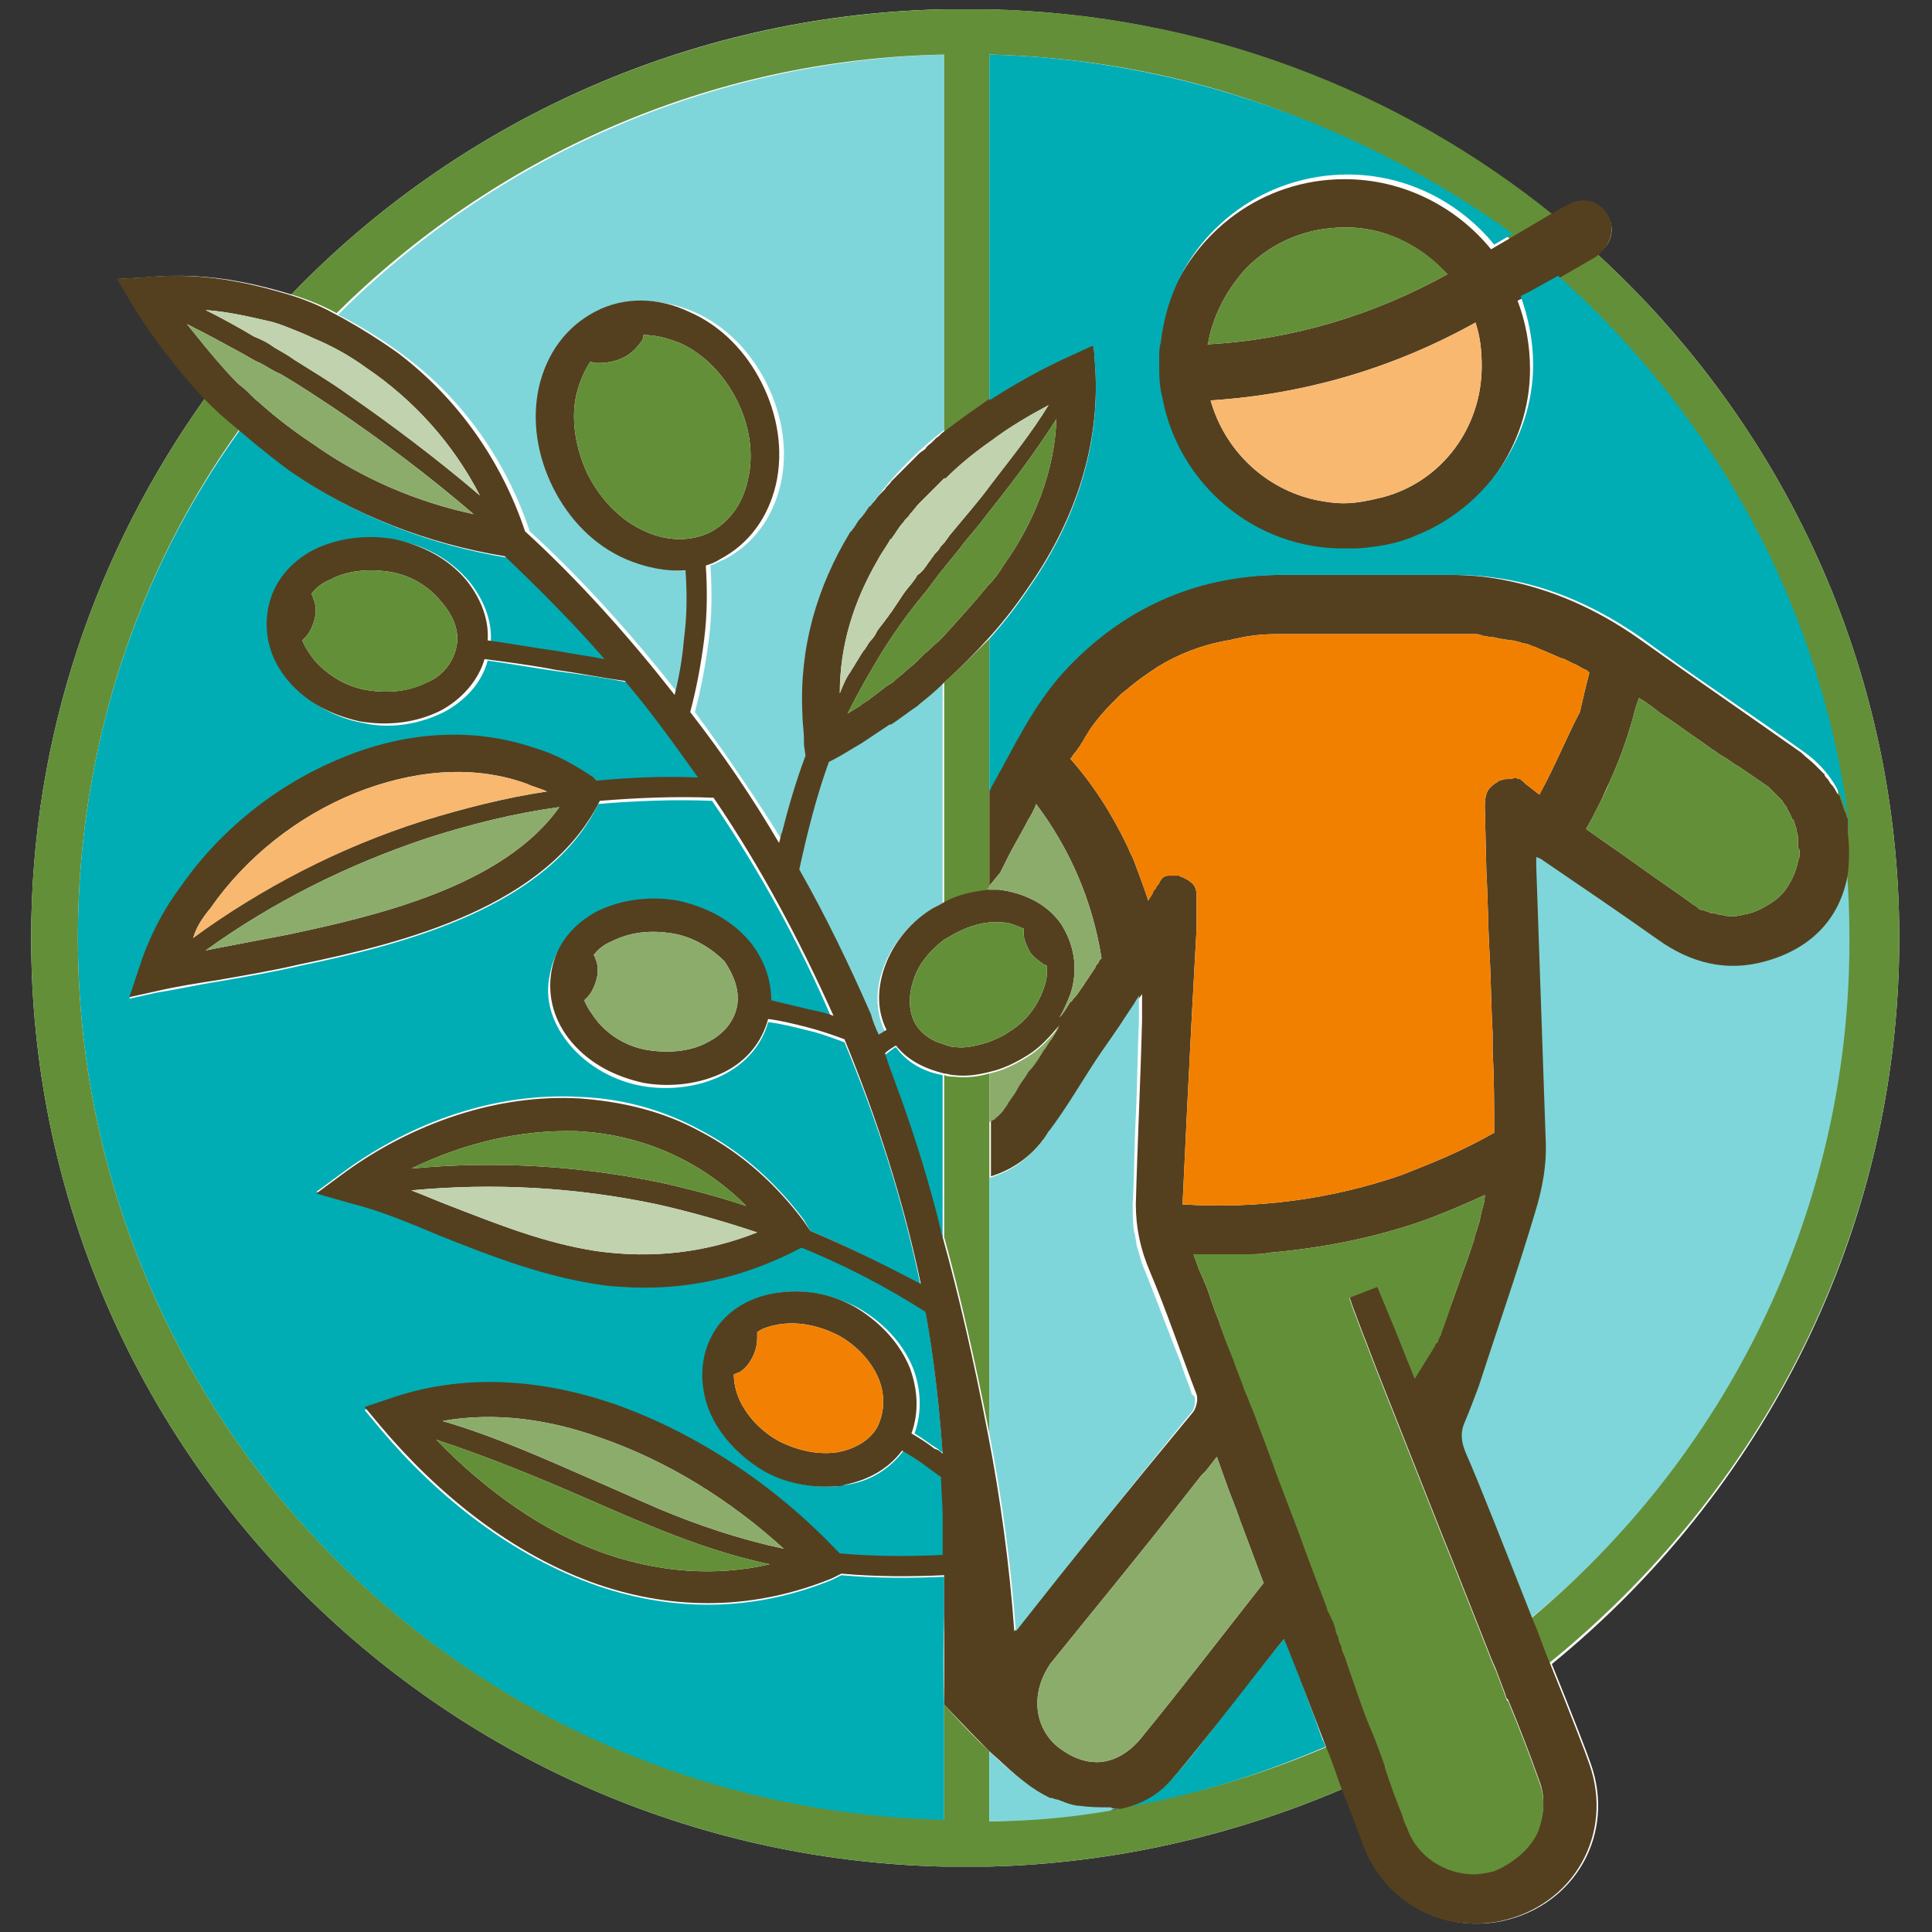
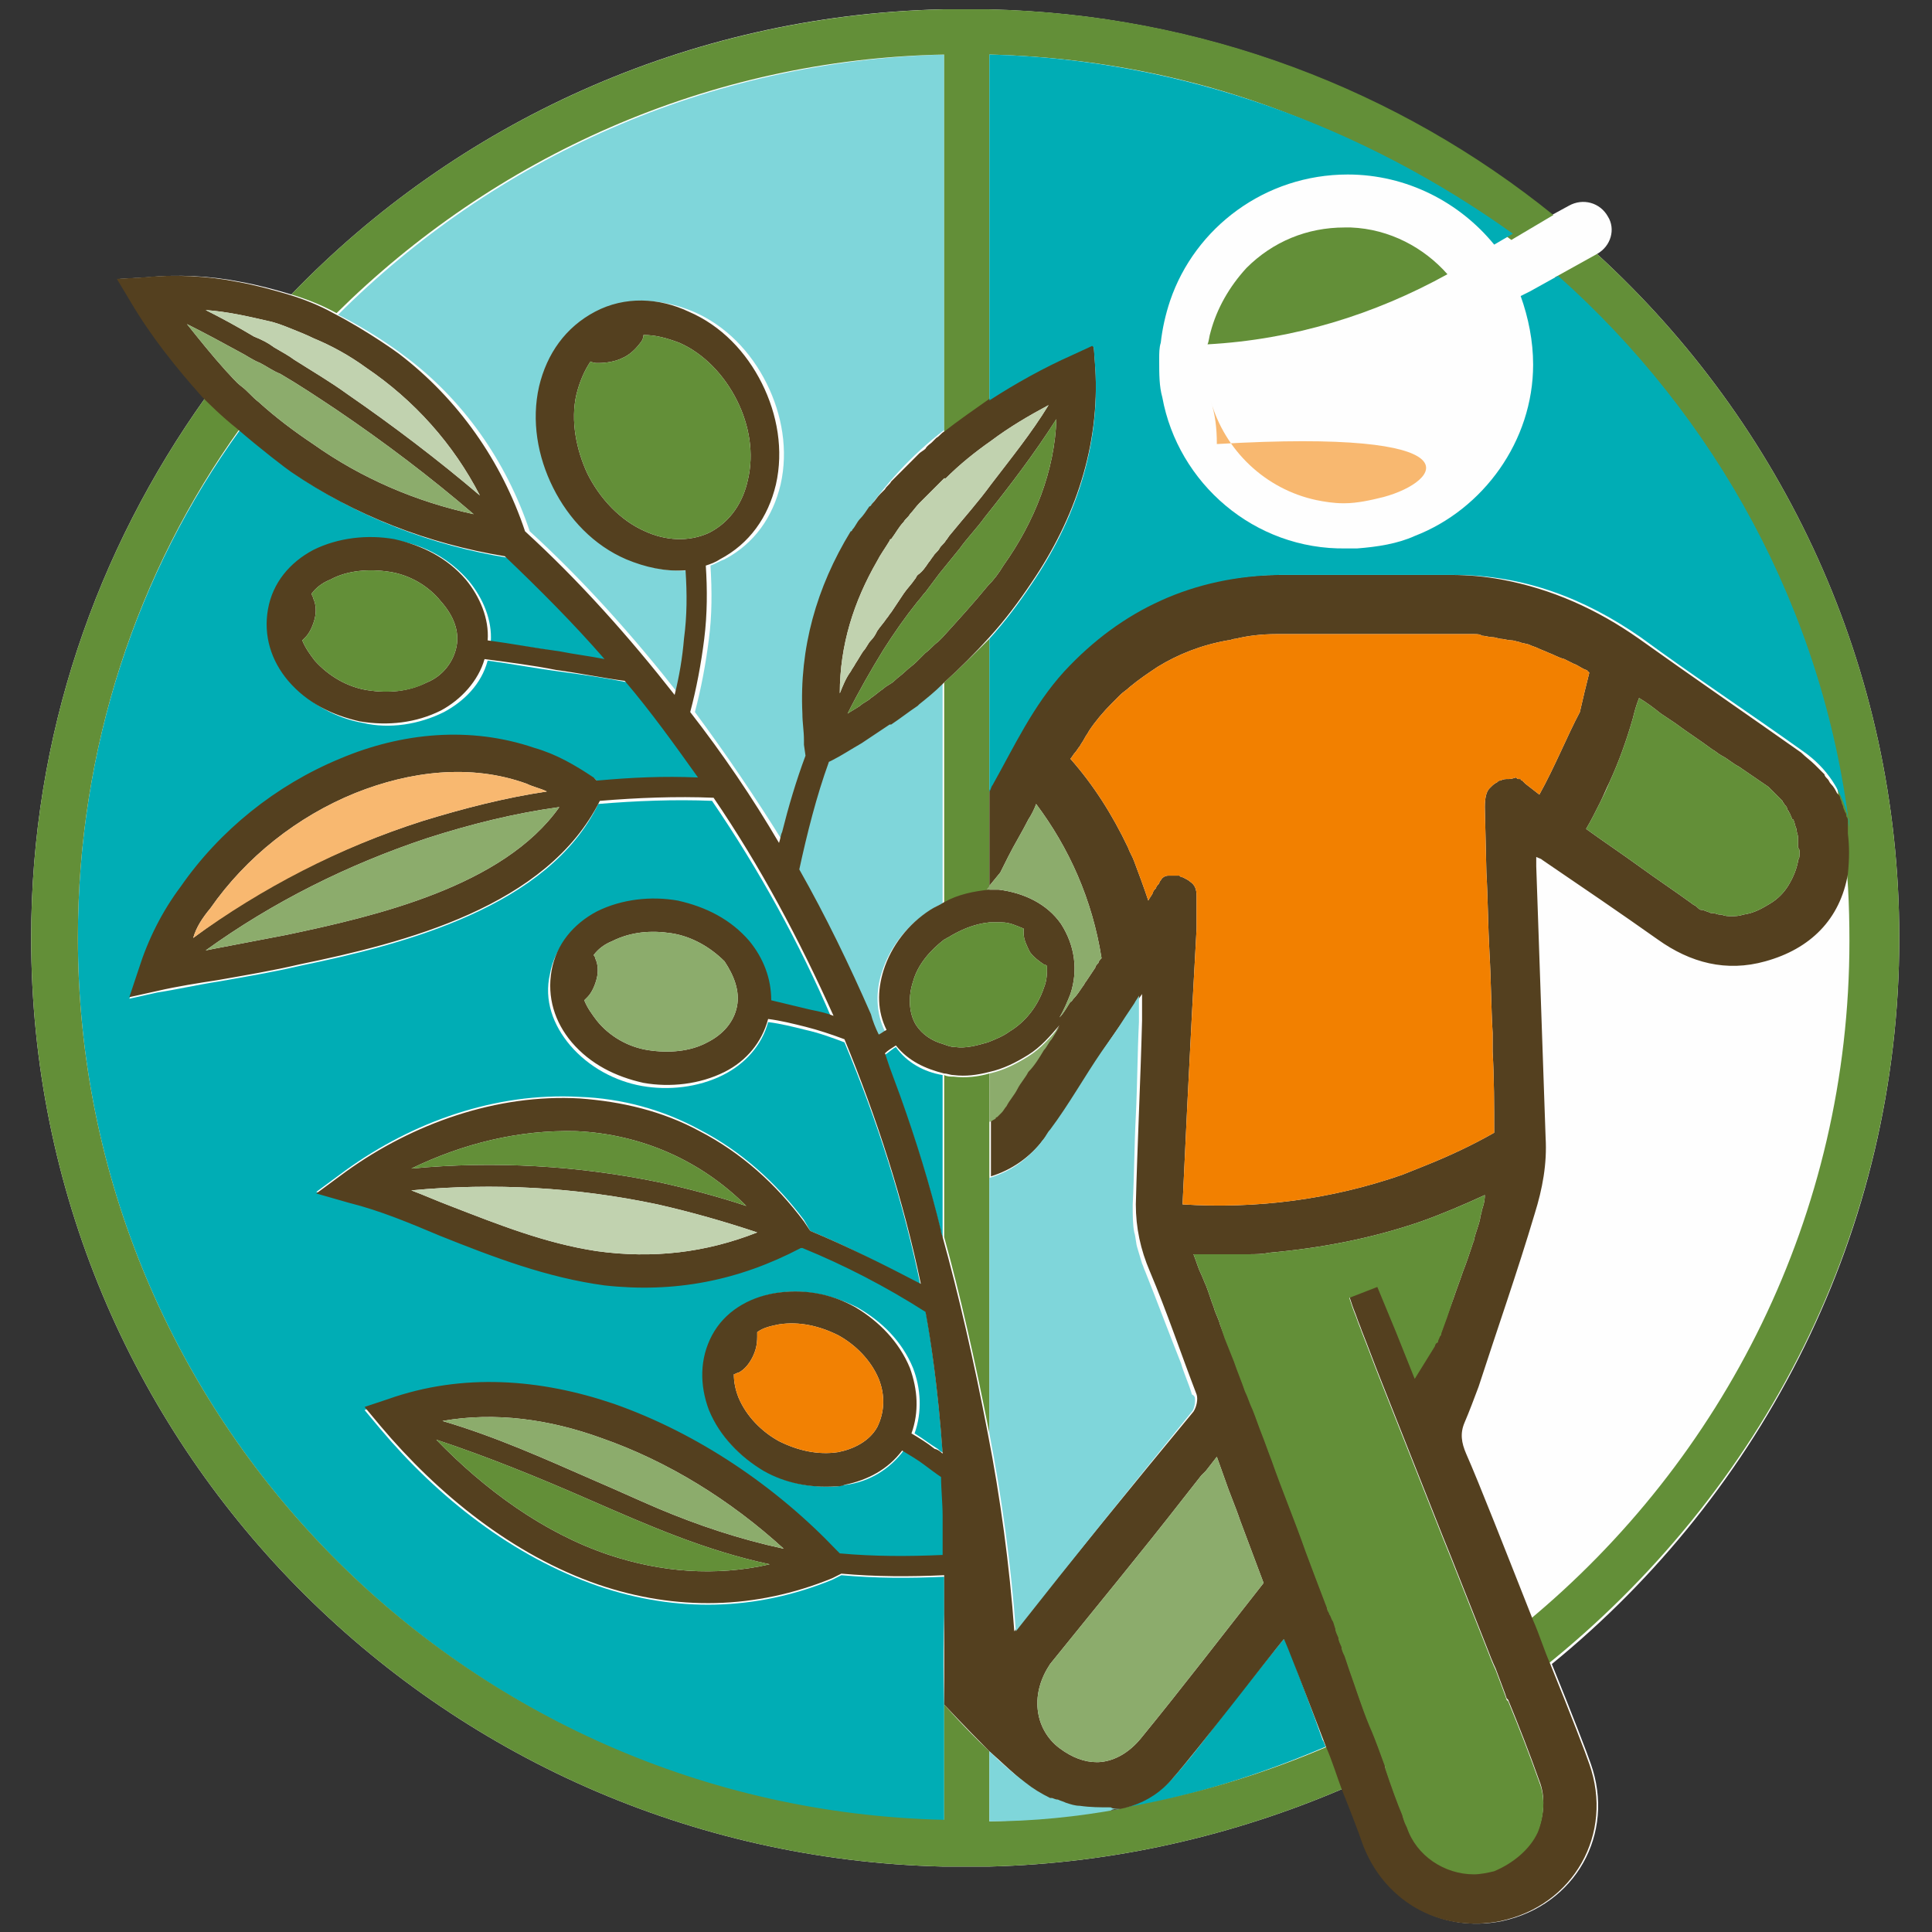
<svg xmlns="http://www.w3.org/2000/svg" id="Layer_1" x="0px" y="0px" viewBox="0 0 124 124" style="enable-background:new 0 0 124 124;" xml:space="preserve">
  <rect x="0" y="0" width="124" height="124" fill="#333333" stroke="none" />
  <style type="text/css"> .st0{fill:#FEFEFE;} .st1{fill:#7FD6DA;} .st2{fill:#00ADB5;} .st3{fill:#638F38;} .st4{fill:#54401F;} .st5{fill:#F28000;} .st6{fill:#F8B870;} .st7{fill:#8CAC6C;} .st8{fill:#C1D2AF;} .st9{fill:#F28103;} </style>
  <g id="_1692637398720">
    <path class="st0" d="M121.9,60.2c0-17.4-7.5-33-19.4-43.9c0.9-0.5,1.2-1.6,0.7-2.4c-0.5-0.9-1.6-1.2-2.5-0.7l-1.1,0.6 c-9.9-8-22.5-12.9-36.2-13.2c-0.5,0-1,0-1.5,0c-0.5,0-1,0-1.5,0C44.1,1,29.3,7.9,18.7,18.9c-1-0.3-2.1-0.6-3.2-0.8 c-2-0.4-4.1-0.5-6.1-0.3l-1.7,0.1l0.9,1.5c1.3,2.2,2.9,4.2,4.6,6.1c-7,9.8-11.2,21.7-11.2,34.7c0,32.4,26,58.8,58.5,59.6 c0.5,0,1,0,1.5,0c0.5,0,1,0,1.5,0c8-0.2,15.7-2,22.7-5c0.6,1.5,1.1,2.8,1.3,3.4c1.3,3.7,4.9,5.9,8.9,5.1c4.7-1,7.3-5.6,5.7-10.1 c-0.2-0.6-1.2-3.2-2.5-6.4C113.1,95.8,121.9,79,121.9,60.2L121.9,60.2z" />
-     <path class="st1" d="M119,60.2c0-2.3-0.1-4.6-0.4-6.8c0.1,0.8,0.1,1.7-0.1,2.6c-0.5,2.9-2.4,4.9-5.3,5.6c-2.5,0.7-4.8,0.1-6.9-1.4 c-2.4-1.8-4.9-3.4-7.4-5.1c-0.1-0.1-0.2-0.1-0.4-0.2c0,0.2,0,0.4,0,0.6c0.2,5.8,0.3,11.6,0.6,17.4c0.1,1.7-0.2,3.3-0.7,4.9 c-1.2,3.7-2.4,7.4-3.6,11.1c-0.3,0.8-0.5,1.5-0.9,2.3c-0.3,0.7-0.2,1.4,0.1,2c1.4,3.6,2.8,7.1,4.2,10.7 C110.9,93.5,119,77.8,119,60.2L119,60.2z" />
    <path class="st2" d="M85.1,112.1c-0.1-0.1-0.1-0.3-0.2-0.4c-0.7-2-1.5-4-2.2-6c-0.1-0.1-0.1-0.3-0.3-0.5c-1,1.2-1.9,2.4-2.9,3.6 c-1.4,1.8-2.7,3.6-4.2,5.3c-1,1.1-2.1,1.7-3.4,2v0C76.5,115.3,80.9,113.9,85.1,112.1L85.1,112.1z" />
    <path class="st1" d="M34,34.1c3.5,3.2,6.7,6.8,9.6,10.5c0.3-1.2,0.5-2.4,0.6-3.6c0.1-1.4,0.2-2.9,0.1-4.4c-1.3,0.1-2.6-0.1-3.8-0.7 c-2.1-0.9-3.7-2.6-4.7-4.6v0c-1-2-1.4-4.3-0.9-6.5c0.5-2.1,1.7-3.8,3.6-4.8l0,0c1.9-1,4.1-0.8,6,0c2.1,0.9,3.7,2.6,4.7,4.6 c1,2,1.4,4.3,0.9,6.5c-0.5,2.1-1.7,3.8-3.6,4.8c-0.3,0.1-0.6,0.3-0.9,0.4c0.1,1.6,0.1,3.2-0.1,4.7c-0.2,1.6-0.5,3.2-0.9,4.7 c2,2.7,3.9,5.5,5.7,8.4c0.4-1.9,1-3.8,1.6-5.6l-0.1-0.7c-0.7-5.2,0.5-10.1,3.5-14.5c1.4-2.1,3.2-4.1,5.3-5.7V3.5 c-15.2,0.4-28.9,6.7-38.9,16.7c2.4,1.2,4.2,2.6,4.2,2.6C29.7,25.6,32.5,29.6,34,34.1L34,34.1z" />
    <path class="st1" d="M53.1,49c-0.8,2.2-1.5,4.6-1.9,6.9c1.7,3,3.3,6.2,4.6,9.3c0.2,0.4,0.4,0.9,0.5,1.3c0.2-0.1,0.3-0.2,0.5-0.3 c-0.6-1.2-0.6-2.6-0.2-3.8c0.5-1.6,1.6-3,3-3.9c0.3-0.2,0.6-0.4,0.9-0.5V43.8c-2.2,1.9-4.6,3.6-7.2,5L53.1,49z" />
    <path class="st2" d="M57.5,67.2c-0.2,0.1-0.4,0.3-0.7,0.5c0.1,0.3,0.2,0.6,0.3,0.9l0.7,1.9c0,0,0,0,0,0c1,2.8,1.9,5.7,2.6,8.6 c0,0.1,0.1,0.3,0.1,0.4V69C59.3,68.8,58.2,68.2,57.5,67.2L57.5,67.2z" />
    <path class="st2" d="M60.6,103.6v-2.4c-2.2,0.1-4.4,0.1-6.6-0.1l-0.6,0.3c-4.9,2-10,2.1-15,0.4c-5.5-1.9-10.3-5.7-14-10.1l-1-1.2 l1.5-0.5c4.8-1.6,9.8-1.3,14.5,0.3c5.4,1.8,10.4,5.3,14.3,9.4l0.2,0.2c2.2,0.2,4.4,0.2,6.7,0.1v-2.5c0-0.9-0.1-1.8-0.1-2.7 c-0.4-0.3-0.8-0.6-1.1-0.8c-0.5-0.3-0.9-0.6-1.4-0.9c-0.9,1.2-2.2,2-3.7,2.2c-0.2,0-0.4,0.1-0.6,0.1c-1.6,0.1-3.2-0.2-4.6-1 c-1.6-0.9-2.9-2.2-3.5-3.9c-0.6-1.6-0.7-3.3,0.2-4.8c0.8-1.5,2.3-2.4,4-2.7c1.8-0.3,3.6,0.1,5.2,0.9c1.6,0.9,2.9,2.2,3.6,3.9 c0.5,1.3,0.6,2.8,0.1,4.2c0.5,0.3,1,0.7,1.5,1c0.1,0.1,0.2,0.2,0.3,0.2c-0.3-4.2-0.8-7.5-1.1-9.1c-2.5-1.6-5.2-3-7.9-4.1l-0.1,0 c-4,2-8.1,2.9-12.6,2.4c-3.7-0.4-7.1-1.8-10.6-3.2c-1.9-0.8-3.8-1.5-5.8-2.1l-2.1-0.6l1.9-1.4h0c4.3-3.1,9.6-5,15-4.7 c2.7,0.1,5.3,0.8,7.7,2.1c2.7,1.4,4.9,3.4,6.7,5.8l0,0v0L52,79c2.4,1,4.8,2.2,7.1,3.6c-1.1-5.4-2.8-10.7-4.9-15.7 c-0.8-0.3-1.6-0.6-2.5-0.8c-0.8-0.2-1.6-0.4-2.4-0.5c-0.4,1.5-1.5,2.7-2.9,3.4c-1.6,0.8-3.5,1-5.2,0.7c-1.7-0.3-3.4-1.2-4.6-2.6 c-1.1-1.3-1.7-2.9-1.3-4.6c0.3-1.7,1.5-3,2.9-3.8c1.6-0.8,3.5-1,5.2-0.7c1.8,0.3,3.4,1.2,4.6,2.6c0.9,1.1,1.5,2.4,1.4,3.8 c0.9,0.2,1.7,0.3,2.5,0.6c0.5,0.1,1,0.3,1.5,0.4c-2.1-4.9-4.7-9.6-7.7-14c-2.4-0.1-4.9,0-7.3,0.2C35.2,58.2,26,60.6,19.2,62 c-1.7,0.4-3.5,0.7-5.2,1c-1.3,0.2-2.6,0.5-3.9,0.7l-1.8,0.4L9,62.3c0.7-1.9,1.6-3.7,2.7-5.3c2.5-3.6,6.2-6.5,10.2-8.2 c4-1.6,8.4-2.1,12.5-0.7c1.3,0.5,2.6,1.1,3.8,1.9l0.2,0.2C40.6,50,42.8,50,45,50c-1.5-2.1-3.1-4.2-4.7-6.2 c-1.5-0.3-2.9-0.5-4.4-0.7c-1.5-0.2-3.1-0.5-4.6-0.7c-0.4,1.5-1.5,2.6-2.8,3.3c-1.6,0.8-3.5,1.1-5.2,0.7c-1.7-0.3-3.4-1.2-4.6-2.6 c-1.1-1.3-1.7-2.9-1.3-4.6c0.3-1.7,1.5-3,2.9-3.8c1.6-0.8,3.5-1,5.2-0.7c1.8,0.3,3.4,1.2,4.6,2.6c0.9,1.1,1.5,2.5,1.4,3.9 c1.5,0.2,3.1,0.4,4.6,0.7c1,0.2,2,0.3,2.9,0.5c-2-2.3-4.1-4.5-6.4-6.6c-4.9-0.8-9.6-2.6-13.7-5.4c-0.3-0.2-2-1.6-3.5-2.8 C8.8,36.7,5,48,5,60.2c0,30.8,24.8,55.9,55.6,56.7v-7.4c0,0,0,0,0,0S60.5,106.8,60.6,103.6L60.6,103.6z" />
    <path class="st3" d="M60.6,97.6c0-0.1,0-0.2,0-0.2v2.6h0V97.6z" />
    <path class="st3" d="M63.5,68.9c-0.7,0.2-1.5,0.3-2.3,0.2c-0.2,0-0.4,0-0.6-0.1v10.4c1,3.6,2,8,2.9,12.6V68.9z" />
    <path class="st3" d="M63.5,116.9v-4.5c-1.6-1.5-2.9-3-2.9-3v7.4C29.8,116.1,5,91,5,60.2C5,48,8.8,36.7,15.4,27.5 c-0.9-0.8-1.8-1.5-2.2-2c-7,9.8-11.2,21.7-11.2,34.7c0,32.4,26,58.8,58.5,59.6c0.5,0,1,0,1.5,0c0.5,0,1,0,1.5,0 c8-0.2,15.7-2,22.7-5c-0.3-0.8-0.7-1.8-1-2.7C78.4,115,71.1,116.7,63.5,116.9L63.5,116.9z" />
    <path class="st3" d="M121.9,60.2c0-17.4-7.5-33-19.4-43.9c0,0,0,0,0,0l-2.7,1.5l0,0c0.9,0.8,1.9,1.7,2.7,2.6c0.5,0.5,1,1,1.4,1.5 c1,1.1,2,2.3,2.9,3.5c0.5,0.6,0.9,1.2,1.3,1.8c0.3,0.3,0.5,0.7,0.7,1c0.5,0.7,0.9,1.4,1.4,2.1c0,0.1,0.1,0.1,0.1,0.2 c0.4,0.7,0.8,1.4,1.2,2.1c0.8,1.5,1.6,3,2.3,4.5c0.2,0.4,0.4,0.9,0.6,1.3c0.1,0.3,0.3,0.7,0.4,1c0.2,0.4,0.3,0.8,0.5,1.2 c1,2.8,1.8,5.6,2.4,8.6c0.1,0.4,0.2,0.8,0.2,1.3c0.1,0.4,0.1,0.8,0.2,1.2c0,0,0,0.1,0,0.1c0.1,0.4,0.1,0.8,0.2,1.3c0,0,0,0,0,0 c0,0,0,0,0,0c0,0,0,0.1,0,0.2v0c0,0,0,0,0,0.1c0,0,0,0.1,0,0.2c0,0,0,0.1,0,0.1c0.3,2.2,0.4,4.4,0.4,6.7c0,17.6-8.1,33.3-20.7,43.7 c0.4,1,0.8,1.9,1.1,2.9C113.1,95.8,121.9,79,121.9,60.2L121.9,60.2z" />
    <path class="st3" d="M60.6,43.8L60.6,43.8L60.6,43.8l0,14.2c0.9-0.4,1.9-0.7,2.9-0.8V41C62.5,42,61.6,42.9,60.6,43.8L60.6,43.8z" />
    <path class="st3" d="M60.6,3.5v24.4c0,0,0,0,0,0c0.9-0.8,1.9-1.5,2.9-2.1V3.5C71.7,3.7,79.6,5.6,86.6,9c0.7,0.3,1.3,0.6,2,1 c0,0,0,0,0,0c1,0.5,1.9,1.1,2.9,1.6l0,0c0.6,0.4,1.3,0.8,1.9,1.2c0,0,0,0,0,0c1.2,0.8,2.4,1.7,3.6,2.6l2.7-1.6 c-9.9-8-22.5-12.9-36.2-13.2c-0.5,0-1,0-1.5,0s-1,0-1.5,0C44.1,1,29.3,7.9,18.7,18.9c1,0.3,2,0.7,2.9,1.2 C31.7,10.1,45.4,3.8,60.6,3.5L60.6,3.5z" />
    <path class="st4" d="M118.6,53c0,0,0,0.1,0,0.2v0C118.6,53.1,118.6,53.1,118.6,53z" />
    <path class="st4" d="M118.6,53.2c0,0.1,0,0.2,0,0.2c0,0,0-0.1,0-0.1C118.6,53.3,118.6,53.3,118.6,53.2z" />
    <path class="st4" d="M115.5,54.7c0,0.2,0,0.4-0.1,0.5c0,0,0,0.1,0,0.1c-0.1,0.5-0.3,1-0.6,1.5c-0.3,0.5-0.7,0.9-1.2,1.2 c-0.5,0.3-1,0.6-1.7,0.7c-0.3,0.1-0.5,0.1-0.8,0.1c-0.2,0-0.4,0-0.6-0.1c0,0,0,0,0,0h0c0,0,0,0-0.1,0c-0.2,0-0.3-0.1-0.5-0.1 c0,0-0.1,0-0.1,0c-0.2-0.1-0.3-0.1-0.5-0.2c0,0-0.1,0-0.1,0c-0.1,0-0.2-0.1-0.3-0.2c-0.1-0.1-0.2-0.1-0.3-0.2c0,0,0,0,0,0 c-1.1-0.8-2.3-1.6-3.4-2.4c-1.1-0.8-2.3-1.6-3.4-2.4c0.3-0.5,0.6-1.1,0.9-1.7c0.2-0.4,0.4-0.9,0.6-1.3c0.6-1.3,1.1-2.7,1.5-4.1 c0.1-0.4,0.2-0.8,0.4-1.3c0.5,0.3,0.9,0.6,1.4,1c0.3,0.2,0.6,0.4,0.9,0.6c0.8,0.6,1.6,1.1,2.4,1.7c0.2,0.1,0.4,0.3,0.6,0.4 c0.4,0.2,0.7,0.5,1.1,0.7c0.6,0.4,1.3,0.9,1.9,1.3c0.1,0.1,0.2,0.2,0.3,0.3c0.1,0.1,0.1,0.1,0.2,0.2c0.1,0.1,0.2,0.2,0.3,0.3 c0,0,0.1,0.1,0.1,0.1l0,0c0,0.1,0.1,0.1,0.1,0.2c0.1,0.1,0.2,0.2,0.2,0.3c0,0.1,0.1,0.1,0.1,0.2c0.1,0.1,0.1,0.2,0.2,0.4 c0,0,0,0.1,0.1,0.1c0.1,0.2,0.1,0.4,0.2,0.6c0,0,0,0,0,0c0,0.2,0.1,0.4,0.1,0.5c0,0.1,0,0.1,0,0.2c0,0.1,0,0.3,0,0.5 C115.5,54.5,115.5,54.6,115.5,54.7L115.5,54.7z M98.8,51l-0.9-0.7c0,0-0.1-0.1-0.1-0.1c0,0-0.1-0.1-0.1-0.1h0c0,0-0.1,0-0.1-0.1 l0,0c0,0-0.1,0-0.1,0c-0.1,0-0.1,0-0.2-0.1C97,50,96.9,50,96.8,50c-0.2,0-0.3,0-0.5,0.1c-0.1,0-0.1,0-0.2,0.1 c-0.2,0.1-0.3,0.2-0.4,0.3c0,0-0.1,0.1-0.1,0.1c-0.2,0.2-0.3,0.6-0.3,1.2l0.1,4.2v0c0.1,1.7,0.1,3.4,0.2,5.2 c0.1,1.7,0.1,3.4,0.2,5.1c0,0.4,0,0.8,0,1.2c0.1,1.7,0.1,3.5,0.1,5.2c-1.4,0.8-2.9,1.5-4.4,2.1c-0.5,0.2-1,0.4-1.5,0.6 c-4.6,1.6-9.4,2.2-14.1,1.9c0.1-2.1,0.2-4.2,0.3-6.3l0.3-5.9l0.3-5.5c0-0.2,0-0.4,0-0.5v0c0-0.2,0-0.4,0-0.6c0-0.2,0-0.4,0-0.5 c0-0.1,0-0.3,0-0.4v-0.1c0-0.4-0.1-0.7-0.4-0.9c-0.1-0.1-0.3-0.2-0.5-0.3c-0.1,0-0.1,0-0.2-0.1c-0.1,0-0.1,0-0.2,0 c-0.1,0-0.1,0-0.2,0c-0.1,0-0.2,0-0.3,0c-0.2,0-0.4,0.1-0.5,0.3c0,0-0.1,0.1-0.1,0.2c-0.1,0.1-0.2,0.2-0.2,0.3 c-0.1,0.1-0.2,0.2-0.2,0.3c-0.1,0.2-0.2,0.3-0.3,0.5c-0.3-0.9-0.6-1.7-0.9-2.5c-0.1-0.3-0.3-0.6-0.4-0.9c-1-2.1-2.2-4-3.7-5.7 c0.1-0.1,0.2-0.3,0.3-0.4c0.1-0.1,0.2-0.3,0.3-0.4v0c0.1-0.2,0.2-0.3,0.3-0.5v0c0.1-0.2,0.2-0.3,0.3-0.5c0.4-0.6,0.9-1.2,1.5-1.8 c0.2-0.2,0.4-0.4,0.5-0.5c0.2-0.2,0.4-0.3,0.6-0.5c0.6-0.5,1.2-0.9,1.8-1.3c1.3-0.8,2.8-1.4,4.5-1.7c0.2,0,0.3-0.1,0.5-0.1 c0.8-0.2,1.7-0.3,2.6-0.3c0.3,0,0.6,0,0.9,0c0.6,0,1.2,0,1.9,0c0.6,0,1.2,0,1.9,0h1.9c1,0,2.1,0,2.5,0h0c0.3,0,0.7,0,1,0h1.3l0.1,0 c0.1,0,0.2,0,0.3,0c0.3,0,0.6,0,0.9,0c0.2,0,0.4,0,0.5,0.1c0.2,0,0.5,0.1,0.7,0.1c0.2,0,0.4,0.1,0.5,0.1c0.2,0,0.5,0.1,0.7,0.1 c0.2,0,0.4,0.1,0.5,0.1c0.2,0.1,0.5,0.1,0.7,0.2c0.2,0.1,0.3,0.1,0.5,0.2c0.2,0.1,0.5,0.2,0.7,0.3c0.3,0.1,0.6,0.3,1,0.4 c0.2,0.1,0.4,0.2,0.6,0.3c0.3,0.1,0.5,0.3,0.8,0.4c0,0,0.1,0,0.1,0.1c0,0,0.1,0,0.1,0.1c0,0,0,0,0.1,0c0,0,0,0-0.1,0 c-0.2,0.8-0.4,1.6-0.6,2.5C100.6,47.2,99.8,49.2,98.8,51L98.8,51z M95.1,77.7c0,0.2-0.1,0.3-0.1,0.5c-0.1,0.5-0.3,0.9-0.4,1.4 c0,0.1-0.1,0.2-0.1,0.3c-0.2,0.6-0.4,1.2-0.6,1.7c-0.2,0.6-0.4,1.1-0.6,1.7v0l-0.4,1.1l-0.4,1.1c0,0.1,0,0.1-0.1,0.2 c0,0.1-0.1,0.2-0.1,0.3c0,0,0,0.1-0.1,0.1c0,0,0,0,0,0c0,0-0.1,0.1-0.1,0.2l-1.3,2.1l-1.2-3l-1.2-2.9l-1.8,0.7l0.2,0.6 c0.1,0.3,0.2,0.5,0.3,0.8c0.1,0.3,0.2,0.5,0.3,0.8c0.4,1,0.8,2.1,1.2,3.1l4,10.1c0.5,1.2,2.1,5.3,2.9,7.3c0.3,0.8,0.5,1.2,0.5,1.2 l0.6,1.6l0.1,0.3l0.1,0.1c0.7,1.7,1.4,3.5,2,5.2c0.4,1,0.3,2.2-0.1,3.2c-0.5,1.1-1.6,2-2.8,2.5c-0.4,0.1-0.9,0.2-1.3,0.2 c-1.9,0-3.7-1.2-4.3-3c-0.1-0.2-0.2-0.4-0.3-0.8c-0.3-0.7-0.7-1.8-1.1-3c0,0,0-0.1,0-0.1c-0.3-0.8-0.6-1.7-1-2.6 c-0.5-1.2-0.9-2.5-1.3-3.6c-0.1-0.3-0.2-0.6-0.3-0.9c-0.1-0.2-0.2-0.4-0.2-0.6c-0.1-0.2-0.2-0.4-0.2-0.6c-0.1-0.2-0.2-0.4-0.2-0.6 s-0.1-0.4-0.2-0.5c-0.1-0.2-0.1-0.3-0.2-0.4c0-0.1,0-0.1-0.1-0.2c0,0,0-0.1,0-0.1l-0.8-2.1l-0.6-1.6l0,0c-0.7-2-1.5-3.9-2.2-5.9 c-0.2-0.5-0.4-1.1-0.6-1.6c-0.2-0.5-0.4-1.1-0.6-1.6c-0.2-0.4-0.3-0.8-0.5-1.2c-0.2-0.6-0.5-1.3-0.7-1.9c-0.2-0.5-0.4-1-0.6-1.5 L78.3,85c-0.1-0.4-0.3-0.7-0.4-1.1c-0.2-0.5-0.3-0.9-0.5-1.4c-0.1-0.2-0.2-0.5-0.3-0.7c-0.2-0.4-0.3-0.8-0.5-1.3 c0-0.1-0.1-0.2-0.1-0.3c0,0.1,0.1,0.2,0.1,0.3c0.6,0,1.3,0,1.9,0c0.5,0,1.1,0,1.6,0c0.5,0,0.9,0,1.4-0.1c3.3-0.3,6.5-0.9,9.7-2 c1.4-0.5,2.8-1.1,4.1-1.7h0C95.3,77.1,95.2,77.4,95.1,77.7L95.1,77.7z M73.2,111.6c-1,1.2-2.1,1.5-2.8,1.5c-0.8,0-1.6-0.3-2.4-0.9 c-0.8-0.6-1.3-1.5-1.4-2.5c-0.1-1,0.2-2,0.8-2.9c2.9-3.6,5.8-7.1,8.6-10.7l1.1-1.4c0.1-0.1,0.2-0.2,0.3-0.3l0.7-0.9l0.5,1.4l0,0 c0.3,0.9,0.7,1.8,1,2.7l1.5,4C78.5,104.9,75.9,108.3,73.2,111.6L73.2,111.6z M65.1,104.7C65.1,104.7,65.1,104.7,65.1,104.7 c-0.3-4.2-0.9-8.6-1.7-12.7c-0.9-4.7-1.9-9-2.9-12.6c0-0.1-0.1-0.2-0.1-0.4c-0.7-2.9-1.6-5.8-2.6-8.6c0,0,0,0,0,0l-0.7-1.9 c-0.1-0.3-0.2-0.6-0.3-0.9c0.2-0.2,0.4-0.3,0.7-0.5c0.8,1,1.9,1.5,3.1,1.8c0.2,0,0.4,0.1,0.6,0.1c0.8,0.1,1.5,0,2.3-0.2 c0.9-0.2,1.7-0.6,2.5-1.1c0.8-0.5,1.4-1.2,2-1.9l-0.5,0.8v0c-0.2,0.2-0.3,0.5-0.5,0.7c-0.3,0.5-0.6,1-1,1.4 c-0.2,0.4-0.5,0.7-0.7,1.1c-0.2,0.4-0.5,0.7-0.7,1.1c-0.1,0.1-0.2,0.3-0.3,0.4c0,0,0,0,0,0c-0.1,0.1-0.2,0.2-0.3,0.3 c0,0-0.1,0-0.1,0.1c-0.1,0.1-0.2,0.1-0.3,0.2c0,0,0,0,0,0v3.6c1.3-0.4,2.5-1.2,3.4-2.4c1.4-1.8,2.6-3.8,3.8-5.7 c0.8-1.2,1.6-2.3,2.5-3.6c0,0.7,0,1.2,0,1.7c-0.1,3.9-0.3,7.9-0.4,11.8c0,1.5,0.3,2.9,0.9,4.3c1.1,2.6,2,5.3,3,7.9 c0.1,0.3,0,0.8-0.2,1.1C72.7,95.3,68.9,100,65.1,104.7L65.1,104.7z M58.6,63c0.3-1.1,1.1-2,2-2.7c0.1,0,0.1-0.1,0.2-0.1 c0.8-0.5,1.7-0.9,2.7-1c0.3,0,0.5,0,0.8,0c0.5,0,0.9,0.2,1.4,0.4c0,0.1,0,0.2,0,0.3c0,0.4,0.2,0.8,0.4,1.2c0.2,0.3,0.6,0.6,0.9,0.8 c0.1,0,0.2,0.1,0.2,0.1c0,0.5,0,0.9-0.2,1.4c-0.4,1.2-1.2,2.2-2.2,2.8c-0.4,0.3-0.9,0.5-1.4,0.7c-0.7,0.2-1.4,0.4-2.1,0.3 c-0.3,0-0.5-0.1-0.8-0.2c-0.7-0.2-1.3-0.6-1.7-1.2C58.3,65,58.3,63.9,58.6,63L58.6,63z M64.2,56l0.5-1c0.4-0.8,0.9-1.6,1.3-2.4 c0.2-0.3,0.4-0.7,0.5-1c2.1,2.8,3.6,6.1,4.2,9.9v0c-0.1,0.1-0.2,0.2-0.2,0.3v0c-0.1,0.1-0.2,0.2-0.2,0.3l-0.6,0.9 c-0.1,0.1-0.1,0.2-0.2,0.3c-0.2,0.3-0.4,0.6-0.6,0.8c-0.1,0.1-0.1,0.2-0.2,0.2c-0.2,0.3-0.4,0.7-0.7,1c0.3-0.5,0.5-1,0.7-1.5 c0.5-1.5,0.3-3.1-0.6-4.5c-0.9-1.3-2.4-2-4-2.2c-0.3,0-0.5,0-0.8,0L64.2,56L64.2,56z M42.2,96.8c-1.4-0.6-2.7-1.2-4.1-1.8 c-3.2-1.4-6.3-2.8-9.7-3.8c3.4-0.6,6.9-0.1,10.2,1.1c4.3,1.5,8.3,4,11.7,7.1C47.5,98.8,44.8,97.9,42.2,96.8L42.2,96.8z M39.1,99.8 c-4.2-1.4-8-4.2-11.1-7.4c3.3,1.1,6.5,2.4,9.7,3.8c3.9,1.7,7.5,3.3,11.7,4.2C45.9,101.2,42.4,100.9,39.1,99.8z M56.3,91.6 c-0.5,0.9-1.5,1.4-2.5,1.6c-1.3,0.2-2.6-0.1-3.8-0.7h0c-1.1-0.6-2.1-1.6-2.6-2.8c-0.2-0.5-0.3-1-0.3-1.5c0.1,0,0.2-0.1,0.3-0.1 c0.4-0.2,0.7-0.6,0.9-1c0.2-0.4,0.3-0.8,0.3-1.3c0-0.1,0-0.2,0-0.3c0.4-0.3,0.9-0.4,1.4-0.5c1.3-0.2,2.6,0.1,3.8,0.7h0 c1.1,0.6,2.1,1.6,2.6,2.8C56.8,89.5,56.8,90.6,56.3,91.6L56.3,91.6z M38.3,80.3c-3.3-0.5-6.3-1.7-9.4-2.9c-0.8-0.3-1.7-0.7-2.5-1 c5.3-0.5,10.6-0.2,15.8,0.9c2.2,0.5,4.3,1.1,6.4,1.8C45.3,80.4,41.9,80.8,38.3,80.3L38.3,80.3z M37,72.6c4.2,0.2,8,1.9,10.9,4.8 c-1.8-0.6-3.7-1.1-5.5-1.5c-5.3-1.1-10.7-1.4-16-0.9C29.7,73.4,33.3,72.5,37,72.6z M47.3,64.6c-0.2,1-0.9,1.8-1.9,2.3 c-1.1,0.6-2.5,0.7-3.8,0.5c-1.3-0.2-2.5-0.9-3.3-1.9c-0.3-0.4-0.6-0.8-0.8-1.3c0.1-0.1,0.1-0.1,0.2-0.2c0.3-0.3,0.5-0.8,0.6-1.2 c0.1-0.4,0.1-0.9-0.1-1.3c0-0.1-0.1-0.2-0.1-0.2c0.3-0.4,0.7-0.7,1.2-0.9c1.2-0.6,2.5-0.7,3.8-0.5c1.3,0.2,2.5,0.9,3.4,1.8 C47.1,62.6,47.5,63.6,47.3,64.6L47.3,64.6z M18.4,60c-1.6,0.3-3.1,0.6-4.7,0.9L13.2,61c4.3-3.1,9.1-5.5,14.2-7.2 c2.8-0.9,5.6-1.6,8.5-2C32.3,56.9,24.1,58.8,18.4,60L18.4,60z M13.5,58.3c2.3-3.3,5.6-5.9,9.3-7.4c3.5-1.4,7.4-1.9,11-0.6 c0.4,0.2,0.9,0.3,1.3,0.5c-2.7,0.4-5.4,1.1-8,1.9c-5.3,1.7-10.3,4.2-14.7,7.5C12.6,59.5,13,58.9,13.5,58.3L13.5,58.3z M41.4,34.1 c-1.6-0.7-2.9-2.1-3.7-3.7v0C37,28.9,36.6,27,37,25.3c0.2-0.8,0.5-1.5,0.9-2.1c0.2,0.1,0.3,0.1,0.5,0.1c0.5,0,1.1-0.1,1.5-0.3 c0.5-0.2,0.9-0.6,1.2-1c0.1-0.1,0.2-0.3,0.2-0.5c0.8,0,1.5,0.2,2.3,0.5c1.6,0.7,2.9,2.1,3.7,3.7c0.8,1.6,1.1,3.4,0.7,5.1 c-0.3,1.4-1.1,2.7-2.5,3.4C44.2,34.8,42.7,34.7,41.4,34.1L41.4,34.1z M29.3,41.5c-0.2,1-0.9,1.9-1.9,2.3c-1.2,0.6-2.5,0.7-3.8,0.5 c-1.3-0.2-2.5-0.9-3.4-1.9c-0.3-0.4-0.6-0.8-0.8-1.3c0.1-0.1,0.1-0.1,0.2-0.2c0.3-0.3,0.5-0.8,0.6-1.2c0.1-0.4,0.1-0.9-0.1-1.3 c0-0.1-0.1-0.2-0.1-0.3c0.3-0.4,0.7-0.7,1.2-0.9c1.1-0.6,2.5-0.7,3.8-0.5c1.3,0.2,2.5,0.9,3.3,1.9C29.1,39.5,29.5,40.5,29.3,41.5 L29.3,41.5z M22.3,25.3c-1.1-0.8-2.3-1.5-3.4-2.2c0,0,0,0,0,0c-0.4-0.3-0.8-0.5-1.3-0.8c-0.4-0.3-0.8-0.5-1.3-0.7 c-1-0.6-2.1-1.2-3.1-1.7c1.4,0.1,2.7,0.4,4,0.7c0.5,0.1,1,0.3,1.5,0.5c0.5,0.2,1,0.4,1.4,0.6c0,0,0,0,0,0c1.2,0.5,2.3,1.1,3.4,1.9 c3.1,2.1,5.6,4.9,7.3,8.2C28.1,29.5,25.2,27.3,22.3,25.3L22.3,25.3z M20.1,28.5c-1.2-0.8-2.4-1.7-3.5-2.7c0,0,0,0,0,0 c-0.4-0.3-0.7-0.7-1.1-1c-0.4-0.3-0.7-0.7-1-1c-0.9-1-1.7-2-2.5-3c1.2,0.6,2.3,1.2,3.4,1.8c0.4,0.2,0.8,0.5,1.3,0.7 c0.4,0.2,0.8,0.5,1.3,0.7c0,0,0,0,0,0c1.2,0.7,2.4,1.5,3.6,2.3c3.1,2.1,6,4.3,8.8,6.7C26.7,32.2,23.2,30.7,20.1,28.5L20.1,28.5z M56.3,36c0.2-0.4,0.5-0.8,0.8-1.3c0,0,0-0.1,0.1-0.1c0.3-0.4,0.5-0.8,0.8-1.1c0.1-0.2,0.3-0.3,0.4-0.5c0.2-0.2,0.4-0.5,0.6-0.7 c0.2-0.2,0.3-0.3,0.5-0.5c0.2-0.2,0.4-0.4,0.6-0.6c0.2-0.2,0.4-0.4,0.5-0.5c0,0,0,0,0.1,0c0.9-0.9,1.9-1.7,2.9-2.4 c1.2-0.9,2.4-1.6,3.7-2.3c-1.1,1.8-2.4,3.4-3.7,5.1c-0.8,1.1-1.7,2.1-2.6,3.2c-0.1,0.1-0.2,0.3-0.3,0.4l0,0 c-0.1,0.2-0.3,0.3-0.4,0.5c-0.1,0.2-0.3,0.3-0.4,0.5c-0.1,0.1-0.2,0.3-0.3,0.4c-0.2,0.3-0.4,0.6-0.7,0.8c-0.1,0.1-0.1,0.2-0.2,0.3 c-0.2,0.3-0.5,0.6-0.7,0.9l-0.2,0.3c-0.2,0.3-0.4,0.6-0.6,0.9c-0.1,0.1-0.2,0.3-0.3,0.4c-0.2,0.3-0.4,0.5-0.6,0.8 c-0.1,0.2-0.2,0.4-0.4,0.6c-0.2,0.2-0.3,0.5-0.5,0.7c-0.2,0.3-0.3,0.5-0.5,0.8c-0.1,0.2-0.2,0.3-0.3,0.5c-0.3,0.4-0.5,0.9-0.7,1.4 C53.9,41.4,54.8,38.6,56.3,36L56.3,36z M64.4,36.3c-0.3,0.5-0.6,0.9-1,1.3c-0.9,1.1-1.9,2.2-2.9,3.3c-0.1,0.1-0.2,0.2-0.3,0.3 c-0.3,0.2-0.5,0.5-0.8,0.7c-0.2,0.2-0.4,0.4-0.6,0.6c-0.2,0.2-0.5,0.4-0.7,0.6c-0.2,0.2-0.5,0.4-0.7,0.6c-0.2,0.2-0.5,0.3-0.7,0.5 c-0.3,0.2-0.5,0.4-0.8,0.6c-0.2,0.2-0.5,0.3-0.7,0.5c-0.3,0.2-0.5,0.3-0.8,0.5c0.7-1.4,1.5-2.8,2.3-4.1c0.7-1.1,1.4-2.1,2.2-3.1 c0.2-0.2,0.3-0.4,0.5-0.6c0.3-0.4,0.6-0.8,0.9-1.2l0,0c0.4-0.5,0.9-1.1,1.3-1.6c0.5-0.7,1.1-1.3,1.6-2c1.6-2,3.2-4.1,4.6-6.3 C67.7,30.2,66.4,33.5,64.4,36.3L64.4,36.3z M118.6,53.5c0-0.1,0-0.2,0-0.2c0,0,0,0,0-0.1c0-0.1,0-0.1,0-0.2c0,0,0,0,0,0 c0,0,0,0,0,0c0-0.1,0-0.2,0-0.3c0-0.1,0-0.2-0.1-0.3c0-0.1,0-0.2-0.1-0.3c0-0.1-0.1-0.2-0.1-0.3c0-0.1-0.1-0.2-0.1-0.3 c0-0.1-0.1-0.2-0.1-0.3c0-0.1-0.1-0.2-0.2-0.3c-0.1-0.2-0.2-0.4-0.4-0.6c-0.1-0.1-0.1-0.2-0.2-0.3c-0.1-0.1-0.2-0.2-0.2-0.3 c-0.1-0.1-0.2-0.2-0.3-0.3c-0.1-0.1-0.2-0.2-0.3-0.3c-0.3-0.3-0.6-0.5-0.9-0.8c-3.4-2.4-6.9-4.8-10.4-7.3c-2.7-1.9-5.6-3.2-8.8-3.8 c-1.1-0.2-2.1-0.3-3.3-0.3c-3.7,0-7.4,0-11.2,0c-1.4,0-2.7,0.2-3.9,0.4c-3.5,0.7-6.5,2.4-9.1,5c-0.2,0.2-0.5,0.5-0.7,0.7 c-1.5,1.6-2.5,3.5-3.5,5.4c-0.3,0.6-0.7,1.3-1,1.9c-0.1,0.1-0.1,0.3-0.2,0.4v6.4c-1,0.1-2,0.3-2.9,0.8c-0.3,0.2-0.6,0.3-0.9,0.5 c-1.4,0.9-2.5,2.3-3,3.9c-0.4,1.3-0.4,2.6,0.2,3.8c-0.2,0.1-0.3,0.2-0.5,0.3c-0.2-0.4-0.4-0.9-0.5-1.3c-1.4-3.2-2.9-6.3-4.6-9.3h0 c0.5-2.3,1.1-4.7,1.9-6.9l0.2-0.1l0,0c0.6-0.3,1.2-0.7,1.9-1.1c0,0,0,0,0,0c0.6-0.4,1.2-0.8,1.8-1.2c0,0,0,0,0.1,0 c0.6-0.4,1.1-0.8,1.7-1.2c0,0,0.1-0.1,0.1-0.1c0.5-0.4,1-0.8,1.5-1.3c0,0,0,0,0.1-0.1l0,0v0c1-0.9,2-1.9,2.9-2.9 c1-1.1,1.9-2.3,2.7-3.5c2.8-4.1,4.4-8.8,4.1-13.8l-0.1-1.4l-0.1-0.1l-1.3,0.6c-1.8,0.8-3.6,1.8-5.3,2.9c-1,0.7-2,1.4-2.9,2.1 c0,0,0,0,0,0c0,0,0,0,0,0c-0.2,0.1-0.3,0.3-0.5,0.4c-0.1,0.1-0.2,0.2-0.3,0.3c-0.1,0.1-0.3,0.2-0.4,0.4c-0.1,0.1-0.3,0.2-0.4,0.3 c-0.1,0.1-0.2,0.2-0.4,0.4c-0.1,0.1-0.3,0.3-0.4,0.4c-0.1,0.1-0.2,0.2-0.3,0.3c-0.1,0.1-0.3,0.3-0.4,0.4c-0.1,0.1-0.2,0.2-0.3,0.3 c-0.1,0.2-0.3,0.3-0.4,0.5c-0.1,0.1-0.2,0.2-0.3,0.3c-0.2,0.2-0.3,0.4-0.5,0.6c-0.1,0.1-0.1,0.2-0.2,0.2c-0.2,0.3-0.4,0.6-0.6,0.8 c-0.2,0.2-0.3,0.5-0.5,0.7c0,0,0,0.1-0.1,0.1c0,0,0,0,0,0c-2.2,3.6-3.3,7.5-3.1,11.7c0,0.6,0.1,1.1,0.1,1.7c0,0.1,0,0.2,0,0.3 l0.1,0.7c-0.6,1.6-1.1,3.3-1.5,4.9c-0.1,0.2-0.1,0.4-0.2,0.7c-1.7-2.9-3.6-5.7-5.7-8.4c0.4-1.5,0.7-3.1,0.9-4.7 c0.2-1.6,0.2-3.2,0.1-4.7c0.3-0.1,0.6-0.2,0.9-0.4c1.9-1,3.1-2.7,3.6-4.8c0.5-2.2,0.1-4.5-0.9-6.5c-1-2-2.6-3.7-4.7-4.6 c-1.9-0.9-4.1-1-6,0h0c-1.9,1-3.1,2.7-3.6,4.8c-0.5,2.2-0.1,4.5,0.9,6.5v0c1,2,2.6,3.7,4.7,4.6c1.2,0.5,2.5,0.8,3.8,0.7 c0.1,1.5,0.1,2.9-0.1,4.4c-0.1,1.2-0.3,2.4-0.6,3.6c-2.9-3.7-6.1-7.3-9.6-10.5c-1.5-4.5-4.3-8.5-8.1-11.4c0,0-1.9-1.4-4.2-2.6 c-0.9-0.5-1.9-0.9-2.9-1.2c-1-0.3-2.1-0.6-3.2-0.8c-2-0.4-4.1-0.5-6.1-0.3l-1.7,0.1l0.9,1.5c1.3,2.2,2.9,4.2,4.6,6.1 c0.4,0.4,1.2,1.2,2.2,2c1.5,1.3,3.2,2.6,3.5,2.8c4.1,2.8,8.8,4.6,13.7,5.4c2.2,2.1,4.4,4.3,6.4,6.6c-1-0.2-1.9-0.3-2.9-0.5 c-1.5-0.2-3.1-0.5-4.6-0.7c0.1-1.4-0.5-2.8-1.4-3.9c-1.2-1.4-2.8-2.2-4.6-2.6c-1.7-0.3-3.6-0.1-5.2,0.7c-1.5,0.8-2.6,2.1-2.9,3.8 c-0.3,1.7,0.2,3.3,1.3,4.6c1.2,1.4,2.8,2.2,4.6,2.6c1.8,0.3,3.6,0.1,5.2-0.7c1.3-0.7,2.4-1.9,2.8-3.3c1.5,0.2,3.1,0.4,4.6,0.7 c1.5,0.2,2.9,0.5,4.4,0.7c1.7,2,3.2,4.1,4.7,6.2c-2.2-0.1-4.3,0-6.5,0.2l-0.2-0.2c-1.2-0.8-2.4-1.5-3.8-1.9 c-4.1-1.4-8.5-1-12.5,0.7c-4.1,1.7-7.7,4.6-10.2,8.2c-1.2,1.6-2.1,3.4-2.7,5.3l-0.6,1.8l1.8-0.4c1.3-0.3,2.6-0.5,3.9-0.7 c1.7-0.3,3.5-0.6,5.2-1c6.8-1.4,15.9-3.7,19.3-10.5c2.4-0.2,4.9-0.3,7.3-0.2c3,4.4,5.5,9.1,7.7,14c-0.5-0.2-1-0.3-1.5-0.4 c-0.8-0.2-1.7-0.4-2.5-0.6c0-1.4-0.5-2.7-1.4-3.8c-1.2-1.4-2.8-2.2-4.6-2.6c-1.7-0.3-3.6-0.1-5.2,0.7c-1.5,0.8-2.6,2.1-2.9,3.8 c-0.3,1.7,0.2,3.3,1.3,4.6c1.2,1.4,2.8,2.2,4.6,2.6c1.7,0.3,3.6,0.1,5.2-0.7c1.4-0.7,2.4-1.9,2.8-3.4c0.8,0.1,1.6,0.3,2.4,0.5 c0.8,0.2,1.7,0.5,2.5,0.8c2.1,5.1,3.8,10.4,4.9,15.7C56.8,81.2,54.4,80,52,79l-0.4-0.6l0,0c-1.8-2.4-4-4.4-6.7-5.8 c-2.4-1.3-5-1.9-7.7-2.1c-5.3-0.3-10.7,1.6-15,4.7h0l-1.9,1.4l2.1,0.6c2,0.5,3.9,1.3,5.8,2.1c3.5,1.4,6.9,2.7,10.6,3.2 c4.5,0.5,8.6-0.3,12.6-2.4l0.1,0c2.7,1.1,5.4,2.5,7.9,4.1c0.3,1.6,0.8,4.8,1.1,9.1C60.3,93.1,60.1,93,60,93c-0.5-0.4-1-0.7-1.5-1 c0.5-1.4,0.4-2.8-0.1-4.2c-0.7-1.7-2-3-3.5-3.9c-1.6-0.9-3.4-1.2-5.2-0.9c-1.7,0.3-3.2,1.2-4,2.7c-0.8,1.5-0.8,3.2-0.2,4.8 c0.7,1.7,2,3,3.5,3.9c1.4,0.8,3,1.1,4.6,1c0.2,0,0.4,0,0.6-0.1c1.5-0.3,2.8-1,3.7-2.2c0.5,0.3,1,0.6,1.4,0.9 c0.4,0.3,0.8,0.6,1.1,0.8c0,0.8,0.1,1.7,0.1,2.5c0,0.1,0,0.2,0,0.2v2.3h0c-2.2,0.1-4.4,0.1-6.6-0.1l-0.2-0.2 c-3.9-4.1-8.9-7.5-14.3-9.4c-4.7-1.6-9.7-2-14.5-0.3l-1.5,0.5l1,1.2c3.7,4.4,8.5,8.3,14,10.2c5,1.7,10.1,1.6,15-0.4l0.6-0.3 c2.2,0.2,4.4,0.2,6.6,0.1v8.3c0,0,1.3,1.4,2.9,3c0.8,0.7,1.6,1.5,2.5,2.2v0c0.9,0.8,2,1.3,3.3,1.5c2.3,0.4,4.5-0.2,6-2 c1.5-1.7,6.1-7.7,7.1-8.9c0.1,0.1,1.4,3.5,2.7,6.9c0.4,0.9,0.7,1.9,1,2.7c0.6,1.5,1.1,2.8,1.3,3.4c1.3,3.7,4.9,5.9,8.9,5.1 c4.7-1,7.3-5.6,5.7-10.1c-0.2-0.6-1.2-3.2-2.5-6.4c-0.4-0.9-0.7-1.9-1.1-2.8c-1.7-4.3-3.5-8.9-4.3-10.7c-0.3-0.7-0.4-1.3-0.1-2 c0.3-0.7,0.6-1.5,0.9-2.3c1.2-3.7,2.5-7.4,3.6-11.1c0.5-1.6,0.8-3.2,0.7-4.9c-0.2-5.8-0.4-11.6-0.6-17.4c0-0.2,0-0.3,0-0.6 c0.2,0.1,0.3,0.1,0.4,0.2c2.5,1.7,5,3.4,7.4,5.1c2.1,1.5,4.4,2.1,6.9,1.4c2.9-0.8,4.8-2.7,5.3-5.6 C118.7,55.1,118.7,54.3,118.6,53.5L118.6,53.5z" />
    <path class="st1" d="M76.7,89.9c0,0.3-0.1,0.6-0.2,0.7c-3.8,4.7-7.6,9.4-11.3,14.1c0,0,0,0,0,0c-0.3-4.2-0.9-8.6-1.7-12.7 c0,0,0,0,0,0V75.6l0,0c1-0.3,1.9-0.8,2.7-1.6c0.3-0.3,0.5-0.5,0.7-0.8c0.2-0.2,0.3-0.5,0.5-0.7c1.2-1.6,2.2-3.4,3.3-5 c0.5-0.7,1-1.4,1.5-2.2c0.2-0.3,0.4-0.6,0.6-0.9c0.1-0.2,0.2-0.3,0.3-0.5c0,0.6,0,1,0,1.4c0,0.1,0,0.2,0,0.3c-0.1,2-0.1,4-0.2,6 c-0.1,1.9-0.1,3.8-0.2,5.7v0.1c0,0.6,0,1.2,0.1,1.7c0.1,0.3,0.1,0.7,0.2,1c0.1,0.3,0.2,0.7,0.3,1c0.1,0.2,0.1,0.3,0.2,0.5 c0.8,2,1.5,3.9,2.3,5.9c0.2,0.7,0.5,1.3,0.7,2v0C76.7,89.6,76.7,89.7,76.7,89.9L76.7,89.9z" />
-     <path class="st4" d="M88.8,31.9c-0.8,0.2-1.7,0.4-2.5,0.4h-0.1c-0.6,0-1.2-0.1-1.7-0.2c-3.3-0.7-5.9-3.2-6.8-6.4 c6.1-0.4,11.8-2.1,17-5c0.3,0.9,0.4,1.8,0.4,2.8C95.1,27.5,92.5,30.9,88.8,31.9L88.8,31.9z M77.7,21.3c0.4-1.5,1.2-2.9,2.3-4.1 c1.7-1.7,3.9-2.6,6.3-2.6c0.1,0,0.3,0,0.4,0c2.5,0.1,4.6,1.3,6.2,3c-4.7,2.6-9.9,4.2-15.4,4.5C77.6,21.9,77.6,21.6,77.7,21.3 L77.7,21.3z M103.2,13.8c-0.5-0.9-1.6-1.2-2.5-0.7l-1.1,0.6l-2.7,1.6l-1.2,0.7l0,0c0,0,0,0,0,0c-2.2-2.7-5.6-4.5-9.4-4.5 c-5.3,0-9.7,3.4-11.4,8.1c-0.3,0.8-0.5,1.7-0.6,2.7c0,0.3-0.1,0.7-0.1,1c0,0.1,0,0.1,0,0.2c0,0.8,0.1,1.6,0.2,2.3 c1.1,5.5,6,9.8,11.8,9.7c0.2,0,0.5,0,0.7,0c1.3-0.1,2.5-0.3,3.7-0.8c4.4-1.7,7.6-6.1,7.6-11c0-1.6-0.3-3.1-0.8-4.4l0.6-0.3l1.8-1 l2.6-1.5c0,0,0,0,0,0C103.4,15.8,103.7,14.7,103.2,13.8L103.2,13.8z" />
    <path class="st2" d="M70.1,22.2l0.1,0.1l0.1,1.4c0.3,5-1.3,9.7-4.1,13.8c-0.8,1.2-1.7,2.4-2.7,3.5v9.8c0.1-0.1,0.1-0.3,0.2-0.4 c1.4-2.5,2.6-5.1,4.6-7.3c3.7-4,8.3-6.1,13.8-6.2c3.7,0,7.4,0,11.2,0c4.5,0,8.4,1.5,12,4c3.4,2.5,6.9,4.8,10.4,7.3 c1.6,1.1,2.5,2.6,2.9,4.2c0.1,0.2,0.1,0.5,0.1,0.7c-1.7-14-8.6-26.4-18.7-35.4l-1.8,1l-0.6,0.3c0.5,1.4,0.8,2.9,0.8,4.4 c0,4.9-3.2,9.3-7.6,11c-1.1,0.5-2.4,0.7-3.7,0.8c-0.2,0-0.5,0-0.7,0c-5.9,0.1-10.8-4.2-11.8-9.7c-0.2-0.7-0.2-1.5-0.2-2.3 c0-0.1,0-0.1,0-0.2c0-0.3,0-0.7,0.1-1c0.1-0.9,0.3-1.8,0.6-2.7c1.6-4.7,6.1-8.1,11.4-8.1c3.8,0,7.2,1.8,9.4,4.5c0,0,0,0,0,0l0,0 l1.2-0.7C87.6,8.2,76,3.8,63.5,3.5v22.2c1.7-1.1,3.5-2.1,5.3-2.9L70.1,22.2L70.1,22.2z" />
    <path class="st5" d="M98.8,51l-0.9-0.7c0,0-0.1-0.1-0.1-0.1c0,0-0.1-0.1-0.1-0.1h0c0,0-0.1,0-0.1-0.1l0,0c0,0-0.1,0-0.1,0 c-0.1,0-0.1,0-0.2-0.1C97,50,96.9,50,96.8,50c-0.2,0-0.3,0-0.5,0.1c-0.1,0-0.1,0-0.2,0.1c-0.2,0.1-0.3,0.2-0.4,0.3 c0,0-0.1,0.1-0.1,0.1c-0.2,0.2-0.3,0.6-0.3,1.2l0.1,4.2v0c0.1,1.7,0.1,3.4,0.2,5.2c0.1,1.7,0.1,3.4,0.2,5.1c0,0.4,0,0.8,0,1.2 c0.1,1.7,0.1,3.5,0.1,5.2c-1.4,0.8-2.9,1.5-4.4,2.1c-0.5,0.2-1,0.4-1.5,0.6c-4.6,1.6-9.4,2.2-14.1,1.9c0.1-2.1,0.2-4.2,0.3-6.3 l0.3-5.9l0.3-5.5c0-0.2,0-0.4,0-0.5v0c0-0.2,0-0.4,0-0.6c0-0.2,0-0.4,0-0.5c0-0.1,0-0.3,0-0.4v-0.1c0-0.4-0.1-0.7-0.4-0.9 c-0.1-0.1-0.3-0.2-0.5-0.3c-0.1,0-0.1,0-0.2-0.1c-0.1,0-0.1,0-0.2,0c-0.1,0-0.1,0-0.2,0c-0.1,0-0.2,0-0.3,0c-0.2,0-0.4,0.1-0.5,0.3 c0,0-0.1,0.1-0.1,0.2c-0.1,0.1-0.2,0.2-0.2,0.3c-0.1,0.1-0.2,0.2-0.2,0.3c-0.1,0.2-0.2,0.3-0.3,0.5c-0.3-0.9-0.6-1.7-0.9-2.5 c-0.1-0.3-0.3-0.6-0.4-0.9c-1-2.1-2.2-4-3.7-5.7c0.1-0.1,0.2-0.3,0.3-0.4c0.1-0.1,0.2-0.3,0.3-0.4v0c0.1-0.2,0.2-0.3,0.3-0.5v0 c0.1-0.2,0.2-0.3,0.3-0.5c0.4-0.6,0.9-1.2,1.5-1.8c0.2-0.2,0.4-0.4,0.5-0.5c0.2-0.2,0.4-0.3,0.6-0.5c0.6-0.5,1.2-0.9,1.8-1.3 c1.3-0.8,2.8-1.4,4.5-1.7c0.2,0,0.3-0.1,0.5-0.1c0.8-0.2,1.7-0.3,2.6-0.3c0.3,0,0.6,0,0.9,0c0.6,0,1.2,0,1.9,0c0.6,0,1.2,0,1.9,0 h1.9c1,0,2.1,0,2.5,0h0c0.3,0,0.7,0,1,0h1.3l0.1,0c0.1,0,0.2,0,0.3,0c0.3,0,0.6,0,0.9,0c0.2,0,0.4,0,0.5,0.1c0.2,0,0.5,0.1,0.7,0.1 c0.2,0,0.4,0.1,0.5,0.1c0.2,0,0.5,0.1,0.7,0.1c0.2,0,0.4,0.1,0.5,0.1c0.2,0.1,0.5,0.1,0.7,0.2c0.2,0.1,0.3,0.1,0.5,0.2 c0.2,0.1,0.5,0.2,0.7,0.3c0.3,0.1,0.6,0.3,1,0.4c0.2,0.1,0.4,0.2,0.6,0.3c0.3,0.1,0.5,0.3,0.8,0.4c0,0,0.1,0,0.1,0.1 c0,0,0.1,0,0.1,0.1c0,0,0,0,0.1,0c0,0,0,0-0.1,0c-0.2,0.8-0.4,1.6-0.6,2.5C100.6,47.2,99.8,49.2,98.8,51L98.8,51z" />
    <path class="st3" d="M115.5,54.7c0,0.2,0,0.4-0.1,0.5c0,0,0,0.1,0,0.1c-0.1,0.5-0.3,1-0.6,1.5c-0.3,0.5-0.7,0.9-1.2,1.2 c-0.5,0.3-1,0.6-1.7,0.7c-0.3,0.1-0.5,0.1-0.8,0.1c-0.2,0-0.4,0-0.6-0.1c0,0,0,0,0,0h0c0,0,0,0-0.1,0c-0.2,0-0.3-0.1-0.5-0.1 c0,0-0.1,0-0.1,0c-0.2-0.1-0.3-0.1-0.5-0.2c0,0-0.1,0-0.1,0c-0.1,0-0.2-0.1-0.3-0.2c-0.1-0.1-0.2-0.1-0.3-0.2c0,0,0,0,0,0 c-1.1-0.8-2.3-1.6-3.4-2.4c-1.1-0.8-2.3-1.6-3.4-2.4c0.3-0.5,0.6-1.1,0.9-1.7c0.2-0.4,0.4-0.8,0.6-1.3c0.6-1.3,1.1-2.7,1.5-4.1 c0.1-0.4,0.2-0.8,0.4-1.3c0.5,0.3,0.9,0.6,1.4,1c0.3,0.2,0.6,0.4,0.9,0.6c0.8,0.6,1.6,1.1,2.4,1.7c0.2,0.1,0.4,0.3,0.6,0.4 c0.4,0.2,0.7,0.5,1.1,0.7c0.6,0.4,1.3,0.9,1.9,1.3c0.1,0.1,0.2,0.2,0.3,0.3c0.1,0.1,0.1,0.1,0.2,0.2c0.1,0.1,0.2,0.2,0.3,0.3 c0,0,0.1,0.1,0.1,0.1l0,0c0,0.1,0.1,0.1,0.1,0.2c0.1,0.1,0.2,0.2,0.2,0.3c0,0.1,0.1,0.1,0.1,0.2c0.1,0.1,0.1,0.2,0.2,0.4 c0,0,0,0.1,0.1,0.1c0.1,0.2,0.1,0.4,0.2,0.6c0,0,0,0,0,0c0,0.2,0.1,0.4,0.1,0.5c0,0.1,0,0.1,0,0.2c0,0.1,0,0.3,0,0.5 C115.5,54.5,115.5,54.6,115.5,54.7L115.5,54.7z" />
    <path class="st1" d="M71.9,116.1L71.9,116.1c-2.7,0.5-5.6,0.8-8.4,0.8v-4.5l0,0c0.7,0.7,1.5,1.4,2.3,2c0,0,0,0,0,0 c0.5,0.4,1,0.7,1.6,1c0,0,0,0,0.1,0c0.1,0,0.2,0.1,0.4,0.1c0.2,0.1,0.3,0.1,0.5,0.2c0.3,0.1,0.6,0.2,0.9,0.2h0 c0.7,0.1,1.3,0.1,2,0.1C71.4,116.1,71.7,116.1,71.9,116.1L71.9,116.1z" />
    <path class="st4" d="M71.9,116.1L71.9,116.1c-0.2,0-0.4,0.1-0.6,0.1C71.4,116.1,71.7,116.1,71.9,116.1L71.9,116.1z" />
    <path class="st3" d="M95.1,77.7c0,0.2-0.1,0.3-0.1,0.5c-0.1,0.5-0.3,0.9-0.4,1.4c0,0.1-0.1,0.2-0.1,0.3c-0.2,0.6-0.4,1.2-0.6,1.7 c-0.2,0.6-0.4,1.1-0.6,1.7v0l-0.4,1.2l-0.4,1.1c0,0.1,0,0.1-0.1,0.2c0,0.1-0.1,0.2-0.1,0.3c0,0,0,0.1-0.1,0.1c0,0,0,0,0,0 c0,0-0.1,0.1-0.1,0.2l-1.3,2.1l-1.2-3l-1.2-2.9l-1.8,0.7l0.2,0.6c0.1,0.3,0.2,0.5,0.3,0.8c0.1,0.3,0.2,0.5,0.3,0.8 c0.4,1,0.8,2.1,1.2,3.1l4,10.1c0.5,1.2,2.1,5.3,2.9,7.3c0.3,0.8,0.5,1.2,0.5,1.2l0.6,1.6l0.1,0.3l0.1,0.1c0.7,1.7,1.4,3.5,2,5.2 c0.4,1,0.3,2.2-0.1,3.2c-0.5,1.1-1.6,2-2.8,2.5c-0.4,0.1-0.9,0.2-1.3,0.2c-1.9,0-3.7-1.2-4.3-3c-0.1-0.2-0.2-0.4-0.3-0.8 c-0.3-0.7-0.7-1.8-1.1-3c0,0,0-0.1,0-0.1c-0.3-0.8-0.6-1.7-1-2.6c-0.5-1.2-0.9-2.5-1.3-3.6c-0.1-0.3-0.2-0.6-0.3-0.9 c-0.1-0.2-0.2-0.4-0.2-0.6c-0.1-0.2-0.2-0.4-0.2-0.6c-0.1-0.2-0.2-0.4-0.2-0.6c-0.1-0.2-0.1-0.4-0.2-0.5c-0.1-0.2-0.1-0.3-0.2-0.4 c0-0.1,0-0.1-0.1-0.2c0,0,0-0.1,0-0.1l-0.8-2.1l-0.6-1.6l0,0c-0.7-2-1.5-3.9-2.2-5.9c-0.2-0.5-0.4-1.1-0.6-1.6 c-0.2-0.5-0.4-1.1-0.6-1.6c-0.2-0.4-0.3-0.8-0.5-1.2c-0.2-0.6-0.5-1.3-0.7-1.9c-0.2-0.5-0.4-1-0.6-1.5L78.3,85 c-0.1-0.4-0.3-0.7-0.4-1.1c-0.2-0.5-0.3-0.9-0.5-1.4c-0.1-0.2-0.2-0.5-0.3-0.7c-0.2-0.4-0.3-0.8-0.5-1.3c0-0.1-0.1-0.2-0.1-0.3 c0,0.1,0.1,0.2,0.1,0.3c0.6,0,1.3,0,1.9,0c0.5,0,1.1,0,1.6,0c0.5,0,0.9,0,1.4-0.1c3.3-0.3,6.5-0.9,9.7-2c1.4-0.5,2.8-1.1,4.1-1.7h0 C95.3,77.1,95.2,77.4,95.1,77.7L95.1,77.7z" />
    <path class="st3" d="M77.7,21.3c0.4-1.5,1.2-2.9,2.3-4.1c1.7-1.7,3.9-2.6,6.3-2.6c0.1,0,0.3,0,0.4,0c2.5,0.1,4.7,1.3,6.2,3 c-4.7,2.6-9.9,4.2-15.4,4.5C77.6,21.9,77.6,21.6,77.7,21.3L77.7,21.3z" />
-     <path class="st6" d="M88.8,31.9c-0.8,0.2-1.7,0.4-2.5,0.4h-0.1c-0.6,0-1.2-0.1-1.7-0.2c-3.3-0.7-5.9-3.2-6.8-6.4 c6.1-0.4,11.8-2.1,17-5c0.3,0.9,0.4,1.8,0.4,2.8C95.1,27.5,92.5,30.9,88.8,31.9L88.8,31.9z" />
+     <path class="st6" d="M88.8,31.9c-0.8,0.2-1.7,0.4-2.5,0.4h-0.1c-0.6,0-1.2-0.1-1.7-0.2c-3.3-0.7-5.9-3.2-6.8-6.4 c0.3,0.9,0.4,1.8,0.4,2.8C95.1,27.5,92.5,30.9,88.8,31.9L88.8,31.9z" />
    <path class="st7" d="M64.2,56l0.5-1c0.4-0.8,0.9-1.6,1.3-2.4c0.2-0.3,0.4-0.7,0.5-1c2.1,2.8,3.6,6.1,4.2,9.9v0 c-0.1,0.1-0.2,0.2-0.2,0.3v0c-0.1,0.1-0.2,0.2-0.2,0.3l-0.6,0.9c-0.1,0.1-0.1,0.2-0.2,0.3c-0.2,0.3-0.4,0.6-0.6,0.8 c-0.1,0.1-0.1,0.2-0.2,0.2c-0.2,0.3-0.4,0.7-0.7,1c0.3-0.5,0.5-1,0.7-1.5c0.5-1.5,0.3-3.1-0.6-4.5c-0.9-1.3-2.4-2-4-2.2 c-0.3,0-0.5,0-0.8,0L64.2,56L64.2,56z" />
    <path class="st7" d="M73.2,111.6c-1,1.2-2.1,1.5-2.8,1.5c-0.8,0-1.6-0.3-2.4-0.9c-0.8-0.6-1.3-1.5-1.4-2.5c-0.1-1,0.2-2,0.8-2.9 c2.9-3.6,5.8-7.1,8.6-10.7l1.1-1.4c0.1-0.1,0.2-0.2,0.3-0.3l0.7-0.9l0.5,1.4l0,0c0.3,0.9,0.7,1.8,1,2.7l1.5,4 C78.5,104.9,75.9,108.3,73.2,111.6L73.2,111.6z" />
    <path class="st3" d="M58.6,63c0.3-1.1,1.1-2,2-2.7c0.1,0,0.1-0.1,0.2-0.1c0.8-0.5,1.7-0.9,2.7-1c0.3,0,0.5,0,0.8,0 c0.5,0,0.9,0.2,1.4,0.4c0,0.1,0,0.2,0,0.3c0,0.4,0.2,0.8,0.4,1.2c0.2,0.3,0.6,0.6,0.9,0.8c0.1,0,0.2,0.1,0.2,0.1 c0,0.5,0,0.9-0.2,1.4c-0.4,1.2-1.2,2.2-2.2,2.8c-0.4,0.3-0.9,0.5-1.4,0.7c-0.7,0.2-1.4,0.4-2.1,0.3c-0.3,0-0.5-0.1-0.8-0.2 c-0.7-0.2-1.3-0.6-1.7-1.2C58.3,65,58.3,63.9,58.6,63L58.6,63z" />
    <path class="st7" d="M63.5,72C63.5,72,63.5,72,63.5,72l0-3.1c0.9-0.2,1.7-0.6,2.5-1.1c0.8-0.5,1.4-1.2,2-1.9l-0.5,0.8v0 c-0.2,0.2-0.3,0.5-0.5,0.7c-0.3,0.5-0.6,1-1,1.4c-0.2,0.4-0.5,0.7-0.7,1.1c-0.2,0.4-0.5,0.7-0.7,1.1c-0.1,0.1-0.2,0.3-0.3,0.4 c0,0,0,0,0,0c-0.1,0.1-0.2,0.2-0.3,0.3c0,0-0.1,0-0.1,0.1C63.7,71.9,63.6,72,63.5,72L63.5,72z" />
    <path class="st8" d="M56.3,36c0.2-0.4,0.5-0.8,0.8-1.3c0,0,0-0.1,0.1-0.1c0.3-0.4,0.5-0.8,0.8-1.1c0.1-0.2,0.3-0.3,0.4-0.5 c0.2-0.2,0.4-0.5,0.6-0.7c0.2-0.2,0.3-0.3,0.5-0.5c0.2-0.2,0.4-0.4,0.6-0.6c0.2-0.2,0.4-0.4,0.5-0.5c0,0,0,0,0.1,0 c0.9-0.9,1.9-1.7,2.9-2.4c1.2-0.9,2.4-1.6,3.7-2.3c-1.1,1.8-2.4,3.4-3.7,5.1c-0.8,1.1-1.7,2.1-2.6,3.2c-0.1,0.1-0.2,0.3-0.3,0.4 l0,0c-0.1,0.2-0.3,0.3-0.4,0.5c-0.1,0.2-0.3,0.3-0.4,0.5c-0.1,0.1-0.2,0.3-0.3,0.4c-0.2,0.3-0.4,0.6-0.7,0.8 c-0.1,0.1-0.1,0.2-0.2,0.3c-0.2,0.3-0.5,0.6-0.7,0.9l-0.2,0.3c-0.2,0.3-0.4,0.6-0.6,0.9c-0.1,0.1-0.2,0.3-0.3,0.4 c-0.2,0.3-0.4,0.5-0.6,0.8c-0.1,0.2-0.2,0.4-0.4,0.6c-0.2,0.2-0.3,0.5-0.5,0.7c-0.2,0.3-0.3,0.5-0.5,0.8c-0.1,0.2-0.2,0.3-0.3,0.5 c-0.3,0.4-0.5,0.9-0.7,1.4C53.9,41.4,54.8,38.6,56.3,36L56.3,36z" />
    <path class="st3" d="M64.4,36.3c-0.3,0.5-0.6,0.9-1,1.3c-0.9,1.1-1.9,2.2-2.9,3.3c-0.1,0.1-0.2,0.2-0.3,0.3 c-0.3,0.2-0.5,0.5-0.8,0.7c-0.2,0.2-0.4,0.4-0.6,0.6c-0.2,0.2-0.5,0.4-0.7,0.6c-0.2,0.2-0.5,0.4-0.7,0.6c-0.2,0.2-0.5,0.3-0.7,0.5 c-0.3,0.2-0.5,0.4-0.8,0.6c-0.2,0.2-0.5,0.3-0.7,0.5c-0.3,0.2-0.5,0.3-0.8,0.5c0.7-1.4,1.5-2.8,2.3-4.1c0.7-1.1,1.4-2.1,2.2-3.1 c0.2-0.2,0.3-0.4,0.5-0.6c0.3-0.4,0.6-0.8,0.9-1.2l0,0c0.4-0.5,0.9-1.1,1.3-1.6c0.5-0.7,1.1-1.3,1.6-2c1.6-2,3.2-4.1,4.6-6.3 C67.7,30.2,66.4,33.5,64.4,36.3L64.4,36.3z" />
    <path class="st3" d="M41.4,34.1c-1.6-0.7-2.9-2.1-3.7-3.7v0C37,28.9,36.6,27,37,25.3c0.2-0.8,0.5-1.5,0.9-2.1 c0.2,0.1,0.3,0.1,0.5,0.1c0.5,0,1.1-0.1,1.5-0.3c0.5-0.2,0.9-0.6,1.2-1c0.1-0.1,0.2-0.3,0.2-0.5c0.8,0,1.5,0.2,2.3,0.5 c1.6,0.7,2.9,2.1,3.7,3.7c0.8,1.6,1.1,3.4,0.7,5.1c-0.3,1.4-1.1,2.7-2.5,3.4C44.2,34.8,42.7,34.7,41.4,34.1L41.4,34.1z" />
    <path class="st8" d="M22.3,25.3c-1.1-0.8-2.3-1.5-3.4-2.2c0,0,0,0,0,0c-0.4-0.3-0.8-0.5-1.3-0.8c-0.4-0.3-0.8-0.5-1.3-0.7 c-1-0.6-2.1-1.2-3.1-1.7c1.4,0.1,2.7,0.4,4,0.7c0.5,0.1,1,0.3,1.5,0.5c0.5,0.2,1,0.4,1.4,0.6c0,0,0,0,0,0c1.2,0.5,2.3,1.1,3.4,1.9 c3.1,2.1,5.6,4.9,7.3,8.2C28.1,29.5,25.2,27.3,22.3,25.3L22.3,25.3z" />
    <path class="st7" d="M20.1,28.5c-1.2-0.8-2.4-1.7-3.5-2.7c0,0,0,0,0,0c-0.4-0.3-0.7-0.7-1.1-1c-0.4-0.3-0.7-0.7-1-1 c-0.9-1-1.7-2-2.5-3c1.2,0.6,2.3,1.2,3.4,1.8c0.4,0.2,0.8,0.5,1.3,0.7c0.4,0.2,0.8,0.5,1.3,0.7c0,0,0,0,0,0 c1.2,0.7,2.4,1.5,3.6,2.3c3.1,2.1,6,4.3,8.8,6.7C26.7,32.2,23.2,30.7,20.1,28.5L20.1,28.5z" />
    <path class="st3" d="M29.3,41.5c-0.2,1-0.9,1.9-1.9,2.3c-1.1,0.6-2.5,0.7-3.8,0.5c-1.3-0.2-2.5-0.9-3.4-1.9 c-0.3-0.4-0.6-0.8-0.8-1.3c0.1-0.1,0.1-0.1,0.2-0.2c0.3-0.3,0.5-0.8,0.6-1.2c0.1-0.4,0.1-0.9-0.1-1.3c0-0.1-0.1-0.2-0.1-0.3 c0.3-0.4,0.7-0.7,1.2-0.9c1.1-0.6,2.5-0.7,3.8-0.5c1.3,0.2,2.5,0.9,3.3,1.9C29.1,39.5,29.5,40.5,29.3,41.5L29.3,41.5z" />
    <path class="st6" d="M13.5,58.3c2.3-3.3,5.6-5.9,9.3-7.4c3.5-1.4,7.4-1.9,11-0.6c0.4,0.2,0.9,0.3,1.3,0.5c-2.7,0.4-5.4,1.1-8,1.9 c-5.3,1.7-10.3,4.3-14.7,7.5C12.6,59.5,13,58.9,13.5,58.3L13.5,58.3z" />
    <path class="st7" d="M18.4,60c-1.6,0.3-3.1,0.6-4.7,0.9L13.2,61c4.3-3.1,9.1-5.5,14.2-7.2c2.8-0.9,5.6-1.6,8.5-2 C32.3,56.9,24.1,58.8,18.4,60L18.4,60z" />
    <path class="st7" d="M47.3,64.6c-0.2,1-0.9,1.8-1.9,2.3c-1.1,0.6-2.5,0.7-3.8,0.5c-1.3-0.2-2.5-0.9-3.3-1.9 c-0.3-0.4-0.6-0.8-0.8-1.3c0.1-0.1,0.1-0.1,0.2-0.2c0.3-0.3,0.5-0.8,0.6-1.2c0.1-0.4,0.1-0.9-0.1-1.3c0-0.1-0.1-0.2-0.1-0.2 c0.3-0.4,0.7-0.7,1.2-0.9c1.2-0.6,2.5-0.7,3.8-0.5c1.3,0.2,2.5,0.9,3.4,1.8C47.1,62.6,47.5,63.6,47.3,64.6L47.3,64.6z" />
    <path class="st3" d="M37,72.6c4.2,0.2,8,1.9,10.9,4.8c-1.8-0.6-3.7-1.1-5.5-1.5c-5.3-1.1-10.7-1.4-16-0.9 C29.7,73.4,33.3,72.5,37,72.6L37,72.6z" />
    <path class="st8" d="M38.3,80.3c-3.3-0.5-6.3-1.7-9.4-2.9c-0.8-0.3-1.7-0.7-2.5-1c5.3-0.5,10.6-0.2,15.8,0.9 c2.2,0.5,4.3,1.1,6.4,1.8C45.3,80.4,41.9,80.8,38.3,80.3L38.3,80.3z" />
    <path class="st9" d="M56.3,91.6c-0.5,0.9-1.5,1.4-2.5,1.6c-1.3,0.2-2.6-0.1-3.8-0.7h0c-1.1-0.6-2.1-1.6-2.6-2.8 c-0.2-0.5-0.3-1-0.3-1.5c0.1,0,0.2-0.1,0.3-0.1c0.4-0.2,0.7-0.6,0.9-1c0.2-0.4,0.3-0.8,0.3-1.3c0-0.1,0-0.2,0-0.3 c0.4-0.3,0.9-0.4,1.4-0.5c1.3-0.2,2.6,0.1,3.8,0.7h0c1.1,0.6,2.1,1.6,2.6,2.8C56.8,89.5,56.8,90.6,56.3,91.6L56.3,91.6z" />
    <path class="st7" d="M42.2,96.8c-1.4-0.6-2.7-1.2-4.1-1.8c-3.2-1.4-6.3-2.8-9.7-3.8c3.4-0.6,6.9-0.1,10.2,1.1 c4.3,1.5,8.3,4,11.7,7.1C47.5,98.8,44.8,97.9,42.2,96.8L42.2,96.8z" />
    <path class="st3" d="M39.1,99.8c-4.2-1.4-8-4.2-11.1-7.4c3.3,1.1,6.5,2.4,9.7,3.8c3.9,1.7,7.5,3.3,11.7,4.2 C45.9,101.2,42.4,100.9,39.1,99.8L39.1,99.8z" />
  </g>
</svg>